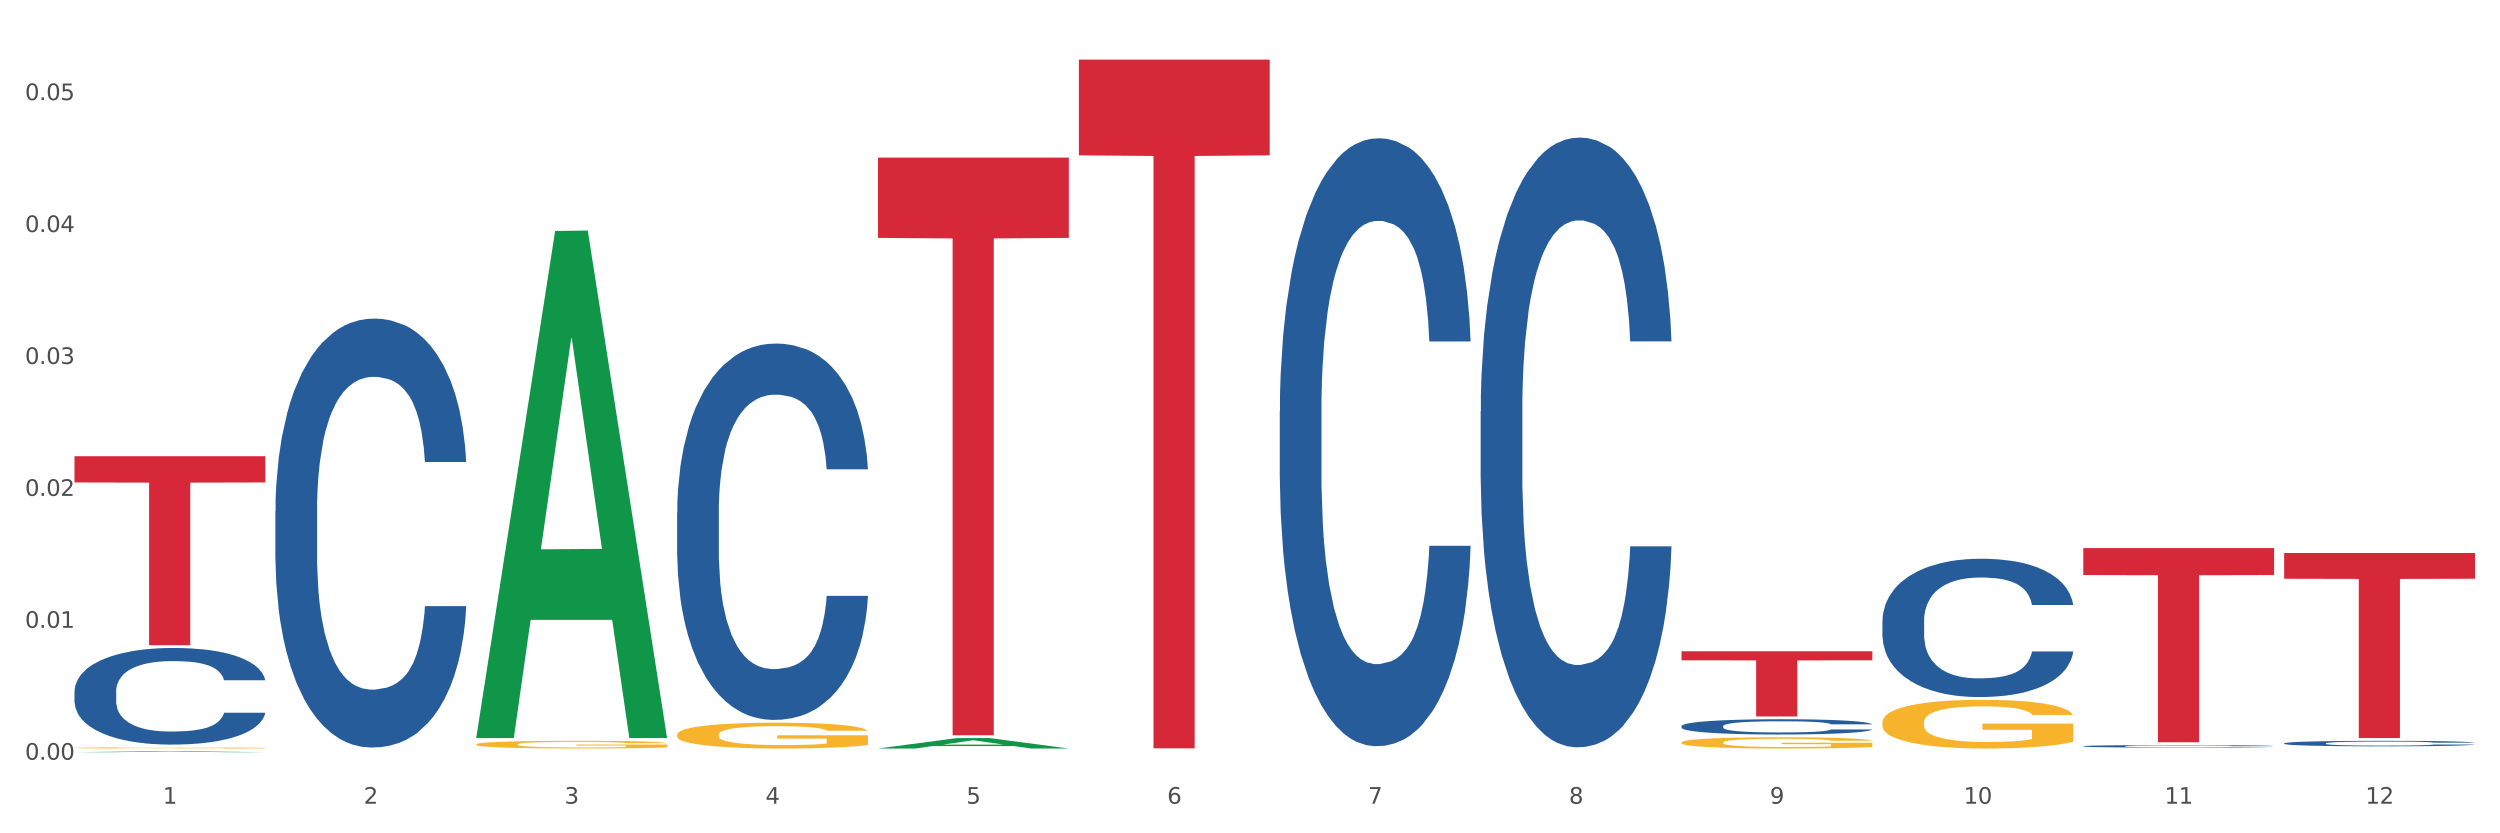
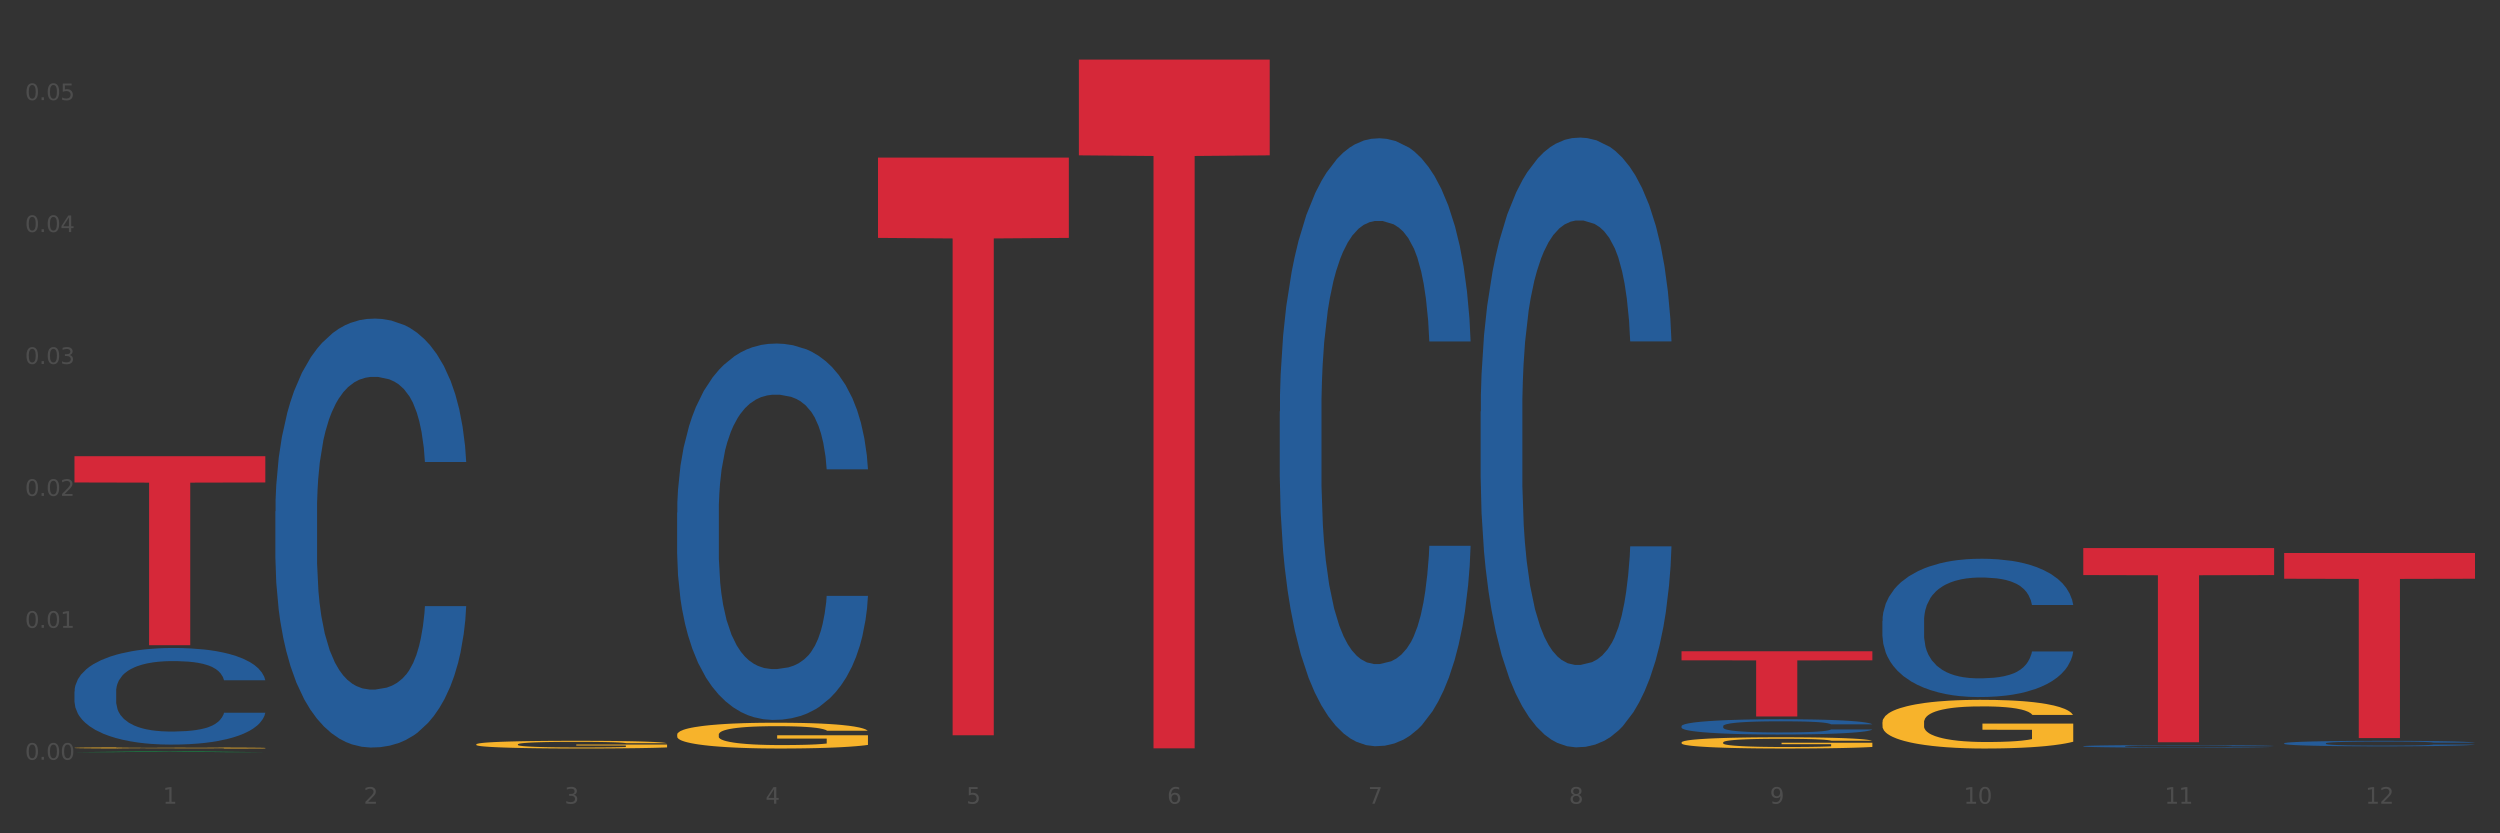
<svg xmlns="http://www.w3.org/2000/svg" xmlns:xlink="http://www.w3.org/1999/xlink" width="1080pt" height="360pt" viewBox="0 0 1080 360" version="1.1">
  <rect x="0" y="0" width="1080" height="360" fill="#333333" stroke="none" />
  <defs>
    <style type="text/css">*{stroke-linejoin: round; stroke-linecap: butt}</style>
  </defs>
  <g id="figure_1">
    <g id="patch_1">
-       <path d="M 0 360  L 1080 360  L 1080 0  L 0 0  z " style="fill: #ffffff; stroke: #ffffff; stroke-linejoin: miter" />
-     </g>
+       </g>
    <g id="axes_1">
      <g id="matplotlib.axis_1">
        <g id="xtick_1">
          <g id="text_1">
            <g style="fill: #4d4d4d" transform="translate(70.342 347.204) scale(0.096 -0.096)">
              <defs>
                <path id="DejaVuSans-31" d="M 794 531  L 1825 531  L 1825 4091  L 703 3866  L 703 4441  L 1819 4666  L 2450 4666  L 2450 531  L 3481 531  L 3481 0  L 794 0  L 794 531  z " transform="scale(0.016)" />
              </defs>
              <use xlink:href="#DejaVuSans-31" />
            </g>
          </g>
        </g>
        <g id="xtick_2">
          <g id="text_2">
            <g style="fill: #4d4d4d" transform="translate(157.122 347.204) scale(0.096 -0.096)">
              <defs>
                <path id="DejaVuSans-32" d="M 1228 531  L 3431 531  L 3431 0  L 469 0  L 469 531  Q 828 903 1448 1529  Q 2069 2156 2228 2338  Q 2531 2678 2651 2914  Q 2772 3150 2772 3378  Q 2772 3750 2511 3984  Q 2250 4219 1831 4219  Q 1534 4219 1204 4116  Q 875 4013 500 3803  L 500 4441  Q 881 4594 1212 4672  Q 1544 4750 1819 4750  Q 2544 4750 2975 4387  Q 3406 4025 3406 3419  Q 3406 3131 3298 2873  Q 3191 2616 2906 2266  Q 2828 2175 2409 1742  Q 1991 1309 1228 531  z " transform="scale(0.016)" />
              </defs>
              <use xlink:href="#DejaVuSans-32" />
            </g>
          </g>
        </g>
        <g id="xtick_3">
          <g id="text_3">
            <g style="fill: #4d4d4d" transform="translate(243.902 347.204) scale(0.096 -0.096)">
              <defs>
                <path id="DejaVuSans-33" d="M 2597 2516  Q 3050 2419 3304 2112  Q 3559 1806 3559 1356  Q 3559 666 3084 287  Q 2609 -91 1734 -91  Q 1441 -91 1130 -33  Q 819 25 488 141  L 488 750  Q 750 597 1062 519  Q 1375 441 1716 441  Q 2309 441 2620 675  Q 2931 909 2931 1356  Q 2931 1769 2642 2001  Q 2353 2234 1838 2234  L 1294 2234  L 1294 2753  L 1863 2753  Q 2328 2753 2575 2939  Q 2822 3125 2822 3475  Q 2822 3834 2567 4026  Q 2313 4219 1838 4219  Q 1578 4219 1281 4162  Q 984 4106 628 3988  L 628 4550  Q 988 4650 1302 4700  Q 1616 4750 1894 4750  Q 2613 4750 3031 4423  Q 3450 4097 3450 3541  Q 3450 3153 3228 2886  Q 3006 2619 2597 2516  z " transform="scale(0.016)" />
              </defs>
              <use xlink:href="#DejaVuSans-33" />
            </g>
          </g>
        </g>
        <g id="xtick_4">
          <g id="text_4">
            <g style="fill: #4d4d4d" transform="translate(330.683 347.204) scale(0.096 -0.096)">
              <defs>
                <path id="DejaVuSans-34" d="M 2419 4116  L 825 1625  L 2419 1625  L 2419 4116  z M 2253 4666  L 3047 4666  L 3047 1625  L 3713 1625  L 3713 1100  L 3047 1100  L 3047 0  L 2419 0  L 2419 1100  L 313 1100  L 313 1709  L 2253 4666  z " transform="scale(0.016)" />
              </defs>
              <use xlink:href="#DejaVuSans-34" />
            </g>
          </g>
        </g>
        <g id="xtick_5">
          <g id="text_5">
            <g style="fill: #4d4d4d" transform="translate(417.463 347.204) scale(0.096 -0.096)">
              <defs>
                <path id="DejaVuSans-35" d="M 691 4666  L 3169 4666  L 3169 4134  L 1269 4134  L 1269 2991  Q 1406 3038 1543 3061  Q 1681 3084 1819 3084  Q 2600 3084 3056 2656  Q 3513 2228 3513 1497  Q 3513 744 3044 326  Q 2575 -91 1722 -91  Q 1428 -91 1123 -41  Q 819 9 494 109  L 494 744  Q 775 591 1075 516  Q 1375 441 1709 441  Q 2250 441 2565 725  Q 2881 1009 2881 1497  Q 2881 1984 2565 2268  Q 2250 2553 1709 2553  Q 1456 2553 1204 2497  Q 953 2441 691 2322  L 691 4666  z " transform="scale(0.016)" />
              </defs>
              <use xlink:href="#DejaVuSans-35" />
            </g>
          </g>
        </g>
        <g id="xtick_6">
          <g id="text_6">
            <g style="fill: #4d4d4d" transform="translate(504.243 347.204) scale(0.096 -0.096)">
              <defs>
                <path id="DejaVuSans-36" d="M 2113 2584  Q 1688 2584 1439 2293  Q 1191 2003 1191 1497  Q 1191 994 1439 701  Q 1688 409 2113 409  Q 2538 409 2786 701  Q 3034 994 3034 1497  Q 3034 2003 2786 2293  Q 2538 2584 2113 2584  z M 3366 4563  L 3366 3988  Q 3128 4100 2886 4159  Q 2644 4219 2406 4219  Q 1781 4219 1451 3797  Q 1122 3375 1075 2522  Q 1259 2794 1537 2939  Q 1816 3084 2150 3084  Q 2853 3084 3261 2657  Q 3669 2231 3669 1497  Q 3669 778 3244 343  Q 2819 -91 2113 -91  Q 1303 -91 875 529  Q 447 1150 447 2328  Q 447 3434 972 4092  Q 1497 4750 2381 4750  Q 2619 4750 2861 4703  Q 3103 4656 3366 4563  z " transform="scale(0.016)" />
              </defs>
              <use xlink:href="#DejaVuSans-36" />
            </g>
          </g>
        </g>
        <g id="xtick_7">
          <g id="text_7">
            <g style="fill: #4d4d4d" transform="translate(591.024 347.204) scale(0.096 -0.096)">
              <defs>
                <path id="DejaVuSans-37" d="M 525 4666  L 3525 4666  L 3525 4397  L 1831 0  L 1172 0  L 2766 4134  L 525 4134  L 525 4666  z " transform="scale(0.016)" />
              </defs>
              <use xlink:href="#DejaVuSans-37" />
            </g>
          </g>
        </g>
        <g id="xtick_8">
          <g id="text_8">
            <g style="fill: #4d4d4d" transform="translate(677.804 347.204) scale(0.096 -0.096)">
              <defs>
                <path id="DejaVuSans-38" d="M 2034 2216  Q 1584 2216 1326 1975  Q 1069 1734 1069 1313  Q 1069 891 1326 650  Q 1584 409 2034 409  Q 2484 409 2743 651  Q 3003 894 3003 1313  Q 3003 1734 2745 1975  Q 2488 2216 2034 2216  z M 1403 2484  Q 997 2584 770 2862  Q 544 3141 544 3541  Q 544 4100 942 4425  Q 1341 4750 2034 4750  Q 2731 4750 3128 4425  Q 3525 4100 3525 3541  Q 3525 3141 3298 2862  Q 3072 2584 2669 2484  Q 3125 2378 3379 2068  Q 3634 1759 3634 1313  Q 3634 634 3220 271  Q 2806 -91 2034 -91  Q 1263 -91 848 271  Q 434 634 434 1313  Q 434 1759 690 2068  Q 947 2378 1403 2484  z M 1172 3481  Q 1172 3119 1398 2916  Q 1625 2713 2034 2713  Q 2441 2713 2670 2916  Q 2900 3119 2900 3481  Q 2900 3844 2670 4047  Q 2441 4250 2034 4250  Q 1625 4250 1398 4047  Q 1172 3844 1172 3481  z " transform="scale(0.016)" />
              </defs>
              <use xlink:href="#DejaVuSans-38" />
            </g>
          </g>
        </g>
        <g id="xtick_9">
          <g id="text_9">
            <g style="fill: #4d4d4d" transform="translate(764.584 347.204) scale(0.096 -0.096)">
              <defs>
                <path id="DejaVuSans-39" d="M 703 97  L 703 672  Q 941 559 1184 500  Q 1428 441 1663 441  Q 2288 441 2617 861  Q 2947 1281 2994 2138  Q 2813 1869 2534 1725  Q 2256 1581 1919 1581  Q 1219 1581 811 2004  Q 403 2428 403 3163  Q 403 3881 828 4315  Q 1253 4750 1959 4750  Q 2769 4750 3195 4129  Q 3622 3509 3622 2328  Q 3622 1225 3098 567  Q 2575 -91 1691 -91  Q 1453 -91 1209 -44  Q 966 3 703 97  z M 1959 2075  Q 2384 2075 2632 2365  Q 2881 2656 2881 3163  Q 2881 3666 2632 3958  Q 2384 4250 1959 4250  Q 1534 4250 1286 3958  Q 1038 3666 1038 3163  Q 1038 2656 1286 2365  Q 1534 2075 1959 2075  z " transform="scale(0.016)" />
              </defs>
              <use xlink:href="#DejaVuSans-39" />
            </g>
          </g>
        </g>
        <g id="xtick_10">
          <g id="text_10">
            <g style="fill: #4d4d4d" transform="translate(848.311 347.204) scale(0.096 -0.096)">
              <defs>
                <path id="DejaVuSans-30" d="M 2034 4250  Q 1547 4250 1301 3770  Q 1056 3291 1056 2328  Q 1056 1369 1301 889  Q 1547 409 2034 409  Q 2525 409 2770 889  Q 3016 1369 3016 2328  Q 3016 3291 2770 3770  Q 2525 4250 2034 4250  z M 2034 4750  Q 2819 4750 3233 4129  Q 3647 3509 3647 2328  Q 3647 1150 3233 529  Q 2819 -91 2034 -91  Q 1250 -91 836 529  Q 422 1150 422 2328  Q 422 3509 836 4129  Q 1250 4750 2034 4750  z " transform="scale(0.016)" />
              </defs>
              <use xlink:href="#DejaVuSans-31" />
              <use xlink:href="#DejaVuSans-30" transform="translate(63.623 0)" />
            </g>
          </g>
        </g>
        <g id="xtick_11">
          <g id="text_11">
            <g style="fill: #4d4d4d" transform="translate(935.091 347.204) scale(0.096 -0.096)">
              <use xlink:href="#DejaVuSans-31" />
              <use xlink:href="#DejaVuSans-31" transform="translate(63.623 0)" />
            </g>
          </g>
        </g>
        <g id="xtick_12">
          <g id="text_12">
            <g style="fill: #4d4d4d" transform="translate(1021.871 347.204) scale(0.096 -0.096)">
              <use xlink:href="#DejaVuSans-31" />
              <use xlink:href="#DejaVuSans-32" transform="translate(63.623 0)" />
            </g>
          </g>
        </g>
        <g id="xtick_13" />
        <g id="xtick_14" />
        <g id="xtick_15" />
        <g id="xtick_16" />
        <g id="xtick_17" />
        <g id="xtick_18" />
        <g id="xtick_19" />
        <g id="xtick_20" />
        <g id="xtick_21" />
        <g id="xtick_22" />
        <g id="xtick_23" />
      </g>
      <g id="matplotlib.axis_2">
        <g id="ytick_1">
          <g id="text_13">
            <g style="fill: #4d4d4d" transform="translate(10.8 328.202) scale(0.096 -0.096)">
              <defs>
                <path id="DejaVuSans-2e" d="M 684 794  L 1344 794  L 1344 0  L 684 0  L 684 794  z " transform="scale(0.016)" />
              </defs>
              <use xlink:href="#DejaVuSans-30" />
              <use xlink:href="#DejaVuSans-2e" transform="translate(63.623 0)" />
              <use xlink:href="#DejaVuSans-30" transform="translate(95.41 0)" />
              <use xlink:href="#DejaVuSans-30" transform="translate(159.033 0)" />
            </g>
          </g>
        </g>
        <g id="ytick_2">
          <g id="text_14">
            <g style="fill: #4d4d4d" transform="translate(10.8 271.212) scale(0.096 -0.096)">
              <use xlink:href="#DejaVuSans-30" />
              <use xlink:href="#DejaVuSans-2e" transform="translate(63.623 0)" />
              <use xlink:href="#DejaVuSans-30" transform="translate(95.41 0)" />
              <use xlink:href="#DejaVuSans-31" transform="translate(159.033 0)" />
            </g>
          </g>
        </g>
        <g id="ytick_3">
          <g id="text_15">
            <g style="fill: #4d4d4d" transform="translate(10.8 214.222) scale(0.096 -0.096)">
              <use xlink:href="#DejaVuSans-30" />
              <use xlink:href="#DejaVuSans-2e" transform="translate(63.623 0)" />
              <use xlink:href="#DejaVuSans-30" transform="translate(95.41 0)" />
              <use xlink:href="#DejaVuSans-32" transform="translate(159.033 0)" />
            </g>
          </g>
        </g>
        <g id="ytick_4">
          <g id="text_16">
            <g style="fill: #4d4d4d" transform="translate(10.8 157.232) scale(0.096 -0.096)">
              <use xlink:href="#DejaVuSans-30" />
              <use xlink:href="#DejaVuSans-2e" transform="translate(63.623 0)" />
              <use xlink:href="#DejaVuSans-30" transform="translate(95.41 0)" />
              <use xlink:href="#DejaVuSans-33" transform="translate(159.033 0)" />
            </g>
          </g>
        </g>
        <g id="ytick_5">
          <g id="text_17">
            <g style="fill: #4d4d4d" transform="translate(10.8 100.242) scale(0.096 -0.096)">
              <use xlink:href="#DejaVuSans-30" />
              <use xlink:href="#DejaVuSans-2e" transform="translate(63.623 0)" />
              <use xlink:href="#DejaVuSans-30" transform="translate(95.41 0)" />
              <use xlink:href="#DejaVuSans-34" transform="translate(159.033 0)" />
            </g>
          </g>
        </g>
        <g id="ytick_6">
          <g id="text_18">
            <g style="fill: #4d4d4d" transform="translate(10.8 43.252) scale(0.096 -0.096)">
              <use xlink:href="#DejaVuSans-30" />
              <use xlink:href="#DejaVuSans-2e" transform="translate(63.623 0)" />
              <use xlink:href="#DejaVuSans-30" transform="translate(95.41 0)" />
              <use xlink:href="#DejaVuSans-35" transform="translate(159.033 0)" />
            </g>
          </g>
        </g>
        <g id="ytick_7" />
        <g id="ytick_8" />
        <g id="ytick_9" />
        <g id="ytick_10" />
        <g id="ytick_11" />
      </g>
      <g id="PolyCollection_1">
        <path d="M 32.175 324.949  L 32.26 324.948  L 66.256 324.555  L 80.365 324.555  L 114.616 324.95  L 98.298 324.95  L 90.904 324.858  L 55.803 324.858  L 55.548 324.859  L 48.408 324.95  L 32.175 324.95  L 32.175 324.949  L 60.222 324.803  L 86.484 324.802  L 73.481 324.639  L 73.311 324.638  L 73.141 324.639  L 60.137 324.802  L 60.222 324.803  L 32.175 324.949  z " clip-path="url(#p467931a4c9)" style="fill: #109648" />
        <path d="M 32.175 197.079  L 114.616 197.079  L 114.616 208.425  L 82.187 208.502  L 82.187 278.727  L 64.409 278.727  L 64.409 208.502  L 32.175 208.425  L 32.175 197.155  L 32.175 197.079  z " clip-path="url(#p467931a4c9)" style="fill: #d62839" />
        <path d="M 379.296 68.09  L 461.738 68.09  L 461.738 102.77  L 429.308 103.005  L 429.308 317.649  L 411.531 317.649  L 411.531 103.005  L 379.296 102.77  L 379.296 68.324  L 379.296 68.09  z " clip-path="url(#p467931a4c9)" style="fill: #d62839" />
        <path d="M 466.077 25.759  L 548.518 25.759  L 548.518 67.104  L 516.088 67.383  L 516.088 323.271  L 498.311 323.271  L 498.311 67.383  L 466.077 67.104  L 466.077 26.039  L 466.077 25.759  z " clip-path="url(#p467931a4c9)" style="fill: #d62839" />
        <path d="M 726.418 281.346  L 808.859 281.346  L 808.859 285.26  L 776.429 285.287  L 776.429 309.512  L 758.652 309.512  L 758.652 285.287  L 726.418 285.26  L 726.418 281.372  L 726.418 281.346  z " clip-path="url(#p467931a4c9)" style="fill: #d62839" />
        <path d="M 986.759 238.908  L 1069.2 238.908  L 1069.2 250.015  L 1036.77 250.09  L 1036.77 318.839  L 1018.993 318.839  L 1018.993 250.09  L 986.759 250.015  L 986.759 238.983  L 986.759 238.908  z " clip-path="url(#p467931a4c9)" style="fill: #d62839" />
        <path d="M 32.175 298.678  L 32.272 298.64  L 32.272 297.573  L 32.565 296.124  L 33.637 293.456  L 35.001 291.435  L 37.34 289.072  L 38.607 288.08  L 40.263 286.975  L 43.674 285.183  L 47.572 283.658  L 50.3 282.82  L 52.347 282.286  L 56.927 281.333  L 59.558 280.914  L 62.287 280.57  L 64.625 280.342  L 68.523 280.075  L 71.642 279.961  L 75.247 279.922  L 78.268 279.961  L 82.263 280.113  L 88.11 280.57  L 90.352 280.837  L 93.373 281.295  L 96.491 281.905  L 99.025 282.515  L 101.948 283.391  L 104.969 284.535  L 107.892 285.984  L 109.939 287.318  L 111.595 288.728  L 113.057 290.444  L 114.129 292.312  L 114.616 293.875  L 96.783 293.875  L 96.296 292.464  L 95.322 290.94  L 94.347 289.91  L 93.275 289.072  L 91.619 288.119  L 90.157 287.509  L 87.721 286.784  L 85.479 286.327  L 83.628 286.06  L 81.386 285.831  L 76.611 285.603  L 73.201 285.603  L 71.057 285.679  L 68.426 285.869  L 66.184 286.136  L 63.553 286.594  L 61.507 287.089  L 59.461 287.737  L 58.291 288.195  L 56.537 289.033  L 55.368 289.72  L 53.809 290.901  L 52.932 291.74  L 51.372 293.913  L 50.69 295.514  L 50.398 296.62  L 50.203 297.84  L 50.203 303.786  L 50.788 306.455  L 51.275 307.599  L 52.054 308.895  L 53.516 310.572  L 55.66 312.211  L 57.901 313.393  L 59.753 314.117  L 61.507 314.651  L 63.261 315.07  L 65.405 315.452  L 67.159 315.68  L 69.79 315.909  L 72.908 316.024  L 75.345 316.024  L 80.314 315.833  L 82.556 315.642  L 84.7 315.375  L 87.038 314.956  L 88.89 314.499  L 89.962 314.156  L 91.716 313.431  L 93.08 312.669  L 94.25 311.792  L 95.029 311.03  L 95.906 309.886  L 96.588 308.59  L 96.783 307.904  L 114.616 307.904  L 114.227 309.276  L 113.544 310.61  L 112.18 312.402  L 111.108 313.431  L 109.452 314.689  L 107.697 315.757  L 105.261 316.938  L 103.02 317.815  L 100.681 318.578  L 98.148 319.264  L 93.567 320.217  L 91.911 320.484  L 88.403 320.941  L 85.674 321.208  L 81.679 321.475  L 77.586 321.627  L 73.298 321.665  L 69.498 321.589  L 65.307 321.361  L 62.676 321.132  L 59.753 320.789  L 56.342 320.255  L 53.126 319.607  L 50.105 318.844  L 47.279 317.968  L 44.648 316.977  L 41.238 315.337  L 38.704 313.736  L 36.853 312.249  L 35.586 310.991  L 34.319 309.39  L 33.637 308.285  L 32.565 305.616  L 32.175 303.138  L 32.175 298.678  z " clip-path="url(#p467931a4c9)" style="fill: #255c99" />
        <path d="M 32.175 323.091  L 32.272 323.091  L 32.272 323.074  L 32.467 323.06  L 33.44 323.026  L 34.9 322.998  L 35.971 322.983  L 37.042 322.971  L 38.307 322.958  L 39.864 322.945  L 42.687 322.927  L 44.439 322.917  L 46.58 322.907  L 50.474 322.893  L 53.296 322.884  L 56.216 322.878  L 60.986 322.869  L 64.1 322.866  L 67.41 322.863  L 71.4 322.861  L 74.418 322.861  L 81.036 322.862  L 86.682 322.866  L 89.407 322.869  L 92.911 322.875  L 94.76 322.878  L 97.778 322.886  L 100.892 322.895  L 103.034 322.904  L 106.246 322.919  L 108.679 322.935  L 110.918 322.954  L 112.086 322.967  L 112.962 322.979  L 113.74 322.993  L 114.519 323.016  L 96.999 323.016  L 96.318 323  L 95.247 322.985  L 93.69 322.97  L 92.327 322.961  L 89.991 322.95  L 87.85 322.942  L 85.611 322.937  L 82.886 322.932  L 80.744 322.93  L 77.727 322.928  L 71.79 322.929  L 67.799 322.932  L 65.074 322.937  L 63.322 322.941  L 61.764 322.945  L 60.012 322.952  L 57.968 322.961  L 56.508 322.97  L 55.048 322.981  L 53.88 322.992  L 52.81 323.005  L 51.934 323.018  L 51.252 323.033  L 50.668 323.05  L 50.182 323.079  L 50.182 323.141  L 50.376 323.155  L 50.863 323.174  L 51.447 323.188  L 52.42 323.205  L 53.296 323.216  L 54.951 323.233  L 56.8 323.246  L 58.26 323.255  L 59.72 323.262  L 62.251 323.272  L 65.074 323.281  L 67.507 323.286  L 70.816 323.29  L 73.055 323.292  L 75.002 323.293  L 79.771 323.293  L 83.178 323.291  L 86.974 323.288  L 89.894 323.284  L 92.327 323.279  L 95.052 323.271  L 96.804 323.263  L 96.804 323.168  L 75.391 323.167  L 75.391 323.104  L 114.616 323.104  L 114.616 323.29  L 112.962 323.3  L 111.112 323.308  L 109.166 323.316  L 106.246 323.326  L 102.742 323.335  L 99.627 323.341  L 96.318 323.347  L 92.424 323.352  L 87.363 323.356  L 84.248 323.358  L 80.355 323.359  L 75.78 323.36  L 71.79 323.359  L 67.896 323.357  L 63.808 323.353  L 59.818 323.347  L 56.8 323.341  L 53.783 323.333  L 50.571 323.324  L 48.04 323.315  L 46.094 323.307  L 43.952 323.296  L 41.616 323.282  L 39.864 323.27  L 38.307 323.257  L 36.652 323.241  L 35.484 323.227  L 34.316 323.209  L 33.635 323.196  L 32.856 323.175  L 32.272 323.147  L 32.175 323.091  z " clip-path="url(#p467931a4c9)" style="fill: #f7b32b" />
        <path d="M 118.955 220.894  L 119.053 220.725  L 119.053 215.986  L 119.345 209.555  L 120.417 197.709  L 121.781 188.739  L 124.12 178.247  L 125.387 173.847  L 127.044 168.939  L 130.454 160.985  L 134.352 154.216  L 137.081 150.493  L 139.127 148.123  L 143.707 143.893  L 146.338 142.031  L 149.067 140.508  L 151.406 139.493  L 155.304 138.308  L 158.422 137.8  L 162.028 137.631  L 165.048 137.8  L 169.044 138.477  L 174.891 140.508  L 177.132 141.693  L 180.153 143.723  L 183.271 146.431  L 185.805 149.139  L 188.728 153.031  L 191.749 158.108  L 194.673 164.539  L 196.719 170.462  L 198.376 176.724  L 199.837 184.339  L 200.909 192.632  L 201.397 199.57  L 183.564 199.57  L 183.076 193.309  L 182.102 186.539  L 181.127 181.97  L 180.055 178.247  L 178.399 174.016  L 176.937 171.308  L 174.501 168.093  L 172.26 166.062  L 170.408 164.878  L 168.167 163.862  L 163.392 162.847  L 159.981 162.847  L 157.837 163.185  L 155.206 164.031  L 152.965 165.216  L 150.334 167.247  L 148.287 169.447  L 146.241 172.324  L 145.071 174.355  L 143.317 178.078  L 142.148 181.124  L 140.589 186.37  L 139.712 190.093  L 138.153 199.74  L 137.471 206.847  L 137.178 211.755  L 136.983 217.171  L 136.983 243.571  L 137.568 255.417  L 138.055 260.494  L 138.835 266.248  L 140.297 273.695  L 142.44 280.972  L 144.682 286.218  L 146.533 289.433  L 148.287 291.803  L 150.041 293.664  L 152.185 295.356  L 153.939 296.372  L 156.57 297.387  L 159.689 297.895  L 162.125 297.895  L 167.095 297.049  L 169.336 296.203  L 171.48 295.018  L 173.819 293.156  L 175.67 291.126  L 176.742 289.602  L 178.496 286.387  L 179.861 283.002  L 181.03 279.11  L 181.81 275.725  L 182.687 270.648  L 183.369 264.894  L 183.564 261.848  L 201.397 261.848  L 201.007 267.941  L 200.325 273.864  L 198.96 281.818  L 197.889 286.387  L 196.232 291.972  L 194.478 296.71  L 192.042 301.957  L 189.8 305.849  L 187.462 309.234  L 184.928 312.28  L 180.348 316.511  L 178.691 317.695  L 175.183 319.726  L 172.454 320.911  L 168.459 322.095  L 164.366 322.772  L 160.079 322.941  L 156.278 322.603  L 152.088 321.588  L 149.457 320.572  L 146.533 319.049  L 143.123 316.68  L 139.907 313.803  L 136.886 310.418  L 134.06 306.526  L 131.429 302.126  L 128.018 294.849  L 125.484 287.741  L 123.633 281.141  L 122.366 275.556  L 121.099 268.448  L 120.417 263.541  L 119.345 251.694  L 118.955 240.694  L 118.955 220.894  z " clip-path="url(#p467931a4c9)" style="fill: #255c99" />
        <path d="M 552.857 177.741  L 552.954 177.501  L 552.954 170.785  L 553.247 161.67  L 554.319 144.88  L 555.683 132.168  L 558.022 117.296  L 559.289 111.06  L 560.945 104.104  L 564.356 92.831  L 568.254 83.236  L 570.982 77.959  L 573.029 74.601  L 577.609 68.605  L 580.24 65.966  L 582.969 63.807  L 585.307 62.368  L 589.205 60.689  L 592.324 59.97  L 595.929 59.73  L 598.95 59.97  L 602.945 60.929  L 608.792 63.807  L 611.034 65.486  L 614.055 68.365  L 617.173 72.203  L 619.707 76.04  L 622.63 81.557  L 625.651 88.753  L 628.574 97.868  L 630.621 106.263  L 632.277 115.138  L 633.739 125.931  L 634.811 137.684  L 635.298 147.519  L 617.465 147.519  L 616.978 138.644  L 616.004 129.049  L 615.029 122.573  L 613.957 117.296  L 612.301 111.3  L 610.839 107.462  L 608.403 102.905  L 606.161 100.026  L 604.31 98.347  L 602.068 96.908  L 597.293 95.469  L 593.883 95.469  L 591.739 95.949  L 589.108 97.148  L 586.866 98.827  L 584.235 101.705  L 582.189 104.824  L 580.143 108.901  L 578.973 111.779  L 577.219 117.056  L 576.05 121.374  L 574.491 128.81  L 573.614 134.086  L 572.054 147.759  L 571.372 157.833  L 571.08 164.789  L 570.885 172.464  L 570.885 209.882  L 571.47 226.673  L 571.957 233.868  L 572.736 242.024  L 574.198 252.577  L 576.342 262.891  L 578.583 270.327  L 580.435 274.884  L 582.189 278.243  L 583.943 280.881  L 586.087 283.28  L 587.841 284.719  L 590.472 286.158  L 593.59 286.877  L 596.027 286.877  L 600.997 285.678  L 603.238 284.479  L 605.382 282.8  L 607.72 280.161  L 609.572 277.283  L 610.644 275.124  L 612.398 270.567  L 613.762 265.77  L 614.932 260.253  L 615.711 255.456  L 616.588 248.26  L 617.27 240.105  L 617.465 235.787  L 635.298 235.787  L 634.909 244.422  L 634.226 252.817  L 632.862 264.091  L 631.79 270.567  L 630.134 278.482  L 628.379 285.198  L 625.943 292.634  L 623.702 298.151  L 621.363 302.948  L 618.83 307.266  L 614.249 313.262  L 612.593 314.941  L 609.085 317.819  L 606.356 319.498  L 602.361 321.177  L 598.268 322.137  L 593.98 322.377  L 590.18 321.897  L 585.989 320.458  L 583.358 319.019  L 580.435 316.86  L 577.024 313.502  L 573.808 309.424  L 570.788 304.627  L 567.962 299.11  L 565.33 292.874  L 561.92 282.56  L 559.386 272.486  L 557.535 263.131  L 556.268 255.216  L 555.001 245.142  L 554.319 238.186  L 553.247 221.396  L 552.857 205.805  L 552.857 177.741  z " clip-path="url(#p467931a4c9)" style="fill: #255c99" />
        <path d="M 639.637 177.793  L 639.735 177.552  L 639.735 170.816  L 640.027 161.674  L 641.099 144.834  L 642.463 132.084  L 644.802 117.169  L 646.069 110.914  L 647.726 103.937  L 651.136 92.63  L 655.034 83.007  L 657.763 77.715  L 659.809 74.347  L 664.389 68.333  L 667.02 65.686  L 669.749 63.521  L 672.088 62.078  L 675.986 60.394  L 679.104 59.672  L 682.71 59.431  L 685.73 59.672  L 689.726 60.634  L 695.573 63.521  L 697.814 65.205  L 700.835 68.092  L 703.953 71.941  L 706.487 75.79  L 709.41 81.323  L 712.431 88.541  L 715.355 97.682  L 717.401 106.102  L 719.058 115.003  L 720.519 125.829  L 721.591 137.617  L 722.079 147.481  L 704.246 147.481  L 703.758 138.58  L 702.784 128.957  L 701.809 122.461  L 700.737 117.169  L 699.081 111.154  L 697.619 107.305  L 695.183 102.734  L 692.942 99.847  L 691.09 98.163  L 688.849 96.72  L 684.074 95.277  L 680.663 95.277  L 678.519 95.758  L 675.888 96.961  L 673.647 98.645  L 671.016 101.531  L 668.969 104.659  L 666.923 108.749  L 665.754 111.635  L 663.999 116.928  L 662.83 121.258  L 661.271 128.716  L 660.394 134.009  L 658.835 147.721  L 658.153 157.825  L 657.86 164.802  L 657.665 172.5  L 657.665 210.029  L 658.25 226.869  L 658.737 234.086  L 659.517 242.266  L 660.979 252.851  L 663.122 263.196  L 665.364 270.653  L 667.215 275.224  L 668.969 278.592  L 670.723 281.238  L 672.867 283.644  L 674.621 285.088  L 677.252 286.531  L 680.371 287.253  L 682.807 287.253  L 687.777 286.05  L 690.018 284.847  L 692.162 283.163  L 694.501 280.517  L 696.352 277.63  L 697.424 275.465  L 699.178 270.894  L 700.543 266.082  L 701.712 260.549  L 702.492 255.738  L 703.369 248.521  L 704.051 240.341  L 704.246 236.011  L 722.079 236.011  L 721.689 244.672  L 721.007 253.092  L 719.642 264.398  L 718.571 270.894  L 716.914 278.833  L 715.16 285.569  L 712.724 293.027  L 710.482 298.56  L 708.144 303.371  L 705.61 307.701  L 701.03 313.716  L 699.373 315.4  L 695.865 318.287  L 693.136 319.971  L 689.141 321.655  L 685.048 322.617  L 680.761 322.857  L 676.96 322.376  L 672.77 320.933  L 670.139 319.489  L 667.215 317.324  L 663.805 313.956  L 660.589 309.867  L 657.568 305.055  L 654.742 299.522  L 652.111 293.267  L 648.7 282.923  L 646.166 272.818  L 644.315 263.436  L 643.048 255.497  L 641.781 245.393  L 641.099 238.417  L 640.027 221.577  L 639.637 205.94  L 639.637 177.793  z " clip-path="url(#p467931a4c9)" style="fill: #255c99" />
        <path d="M 726.418 313.672  L 726.515 313.666  L 726.515 313.497  L 726.807 313.268  L 727.879 312.846  L 729.244 312.527  L 731.582 312.153  L 732.849 311.997  L 734.506 311.822  L 737.917 311.539  L 741.815 311.298  L 744.543 311.165  L 746.589 311.081  L 751.17 310.93  L 753.801 310.864  L 756.529 310.81  L 758.868 310.773  L 762.766 310.731  L 765.884 310.713  L 769.49 310.707  L 772.511 310.713  L 776.506 310.737  L 782.353 310.81  L 784.594 310.852  L 787.615 310.924  L 790.734 311.02  L 793.267 311.117  L 796.191 311.255  L 799.212 311.436  L 802.135 311.665  L 804.181 311.876  L 805.838 312.099  L 807.3 312.37  L 808.372 312.666  L 808.859 312.913  L 791.026 312.913  L 790.539 312.69  L 789.564 312.449  L 788.59 312.286  L 787.518 312.153  L 785.861 312.003  L 784.399 311.906  L 781.963 311.792  L 779.722 311.719  L 777.87 311.677  L 775.629 311.641  L 770.854 311.605  L 767.443 311.605  L 765.3 311.617  L 762.668 311.647  L 760.427 311.689  L 757.796 311.762  L 755.75 311.84  L 753.703 311.942  L 752.534 312.015  L 750.78 312.147  L 749.61 312.256  L 748.051 312.443  L 747.174 312.575  L 745.615 312.919  L 744.933 313.172  L 744.641 313.346  L 744.446 313.539  L 744.446 314.479  L 745.03 314.901  L 745.518 315.082  L 746.297 315.287  L 747.759 315.552  L 749.903 315.811  L 752.144 315.998  L 753.996 316.112  L 755.75 316.197  L 757.504 316.263  L 759.648 316.323  L 761.402 316.359  L 764.033 316.396  L 767.151 316.414  L 769.587 316.414  L 774.557 316.384  L 776.798 316.353  L 778.942 316.311  L 781.281 316.245  L 783.133 316.173  L 784.205 316.118  L 785.959 316.004  L 787.323 315.883  L 788.492 315.745  L 789.272 315.624  L 790.149 315.443  L 790.831 315.239  L 791.026 315.13  L 808.859 315.13  L 808.469 315.347  L 807.787 315.558  L 806.423 315.841  L 805.351 316.004  L 803.694 316.203  L 801.94 316.371  L 799.504 316.558  L 797.263 316.697  L 794.924 316.817  L 792.39 316.926  L 787.81 317.076  L 786.154 317.119  L 782.645 317.191  L 779.917 317.233  L 775.921 317.275  L 771.829 317.299  L 767.541 317.305  L 763.74 317.293  L 759.55 317.257  L 756.919 317.221  L 753.996 317.167  L 750.585 317.083  L 747.369 316.98  L 744.348 316.86  L 741.522 316.721  L 738.891 316.564  L 735.48 316.305  L 732.947 316.052  L 731.095 315.817  L 729.828 315.618  L 728.562 315.365  L 727.879 315.19  L 726.807 314.769  L 726.418 314.377  L 726.418 313.672  z " clip-path="url(#p467931a4c9)" style="fill: #255c99" />
        <path d="M 813.198 268.223  L 813.295 268.169  L 813.295 266.641  L 813.588 264.567  L 814.66 260.747  L 816.024 257.855  L 818.363 254.472  L 819.63 253.053  L 821.286 251.47  L 824.697 248.905  L 828.595 246.723  L 831.323 245.522  L 833.37 244.758  L 837.95 243.394  L 840.581 242.794  L 843.31 242.302  L 845.648 241.975  L 849.546 241.593  L 852.665 241.429  L 856.27 241.375  L 859.291 241.429  L 863.286 241.648  L 869.133 242.302  L 871.375 242.684  L 874.396 243.339  L 877.514 244.212  L 880.048 245.085  L 882.971 246.341  L 885.992 247.978  L 888.915 250.051  L 890.962 251.961  L 892.618 253.98  L 894.08 256.436  L 895.152 259.11  L 895.639 261.347  L 877.806 261.347  L 877.319 259.328  L 876.345 257.146  L 875.37 255.672  L 874.298 254.472  L 872.642 253.107  L 871.18 252.234  L 868.744 251.197  L 866.502 250.543  L 864.651 250.161  L 862.409 249.833  L 857.634 249.506  L 854.224 249.506  L 852.08 249.615  L 849.449 249.888  L 847.207 250.27  L 844.576 250.925  L 842.53 251.634  L 840.484 252.562  L 839.314 253.216  L 837.56 254.417  L 836.391 255.399  L 834.832 257.091  L 833.955 258.292  L 832.395 261.402  L 831.713 263.694  L 831.421 265.277  L 831.226 267.023  L 831.226 275.536  L 831.811 279.356  L 832.298 280.993  L 833.077 282.848  L 834.539 285.249  L 836.683 287.596  L 838.924 289.287  L 840.776 290.324  L 842.53 291.088  L 844.284 291.689  L 846.428 292.234  L 848.182 292.562  L 850.813 292.889  L 853.931 293.053  L 856.368 293.053  L 861.338 292.78  L 863.579 292.507  L 865.723 292.125  L 868.061 291.525  L 869.913 290.87  L 870.985 290.379  L 872.739 289.342  L 874.103 288.251  L 875.273 286.996  L 876.052 285.904  L 876.929 284.267  L 877.611 282.412  L 877.806 281.429  L 895.639 281.429  L 895.25 283.394  L 894.567 285.304  L 893.203 287.869  L 892.131 289.342  L 890.475 291.143  L 888.72 292.671  L 886.284 294.363  L 884.043 295.618  L 881.704 296.709  L 879.171 297.691  L 874.59 299.056  L 872.934 299.438  L 869.426 300.092  L 866.697 300.474  L 862.702 300.856  L 858.609 301.075  L 854.321 301.129  L 850.521 301.02  L 846.33 300.693  L 843.699 300.365  L 840.776 299.874  L 837.365 299.11  L 834.149 298.182  L 831.129 297.091  L 828.303 295.836  L 825.671 294.417  L 822.261 292.071  L 819.727 289.779  L 817.876 287.65  L 816.609 285.85  L 815.342 283.558  L 814.66 281.975  L 813.588 278.155  L 813.198 274.608  L 813.198 268.223  z " clip-path="url(#p467931a4c9)" style="fill: #255c99" />
        <path d="M 899.978 322.355  L 900.076 322.354  L 900.076 322.325  L 900.368 322.286  L 901.44 322.214  L 902.804 322.159  L 905.143 322.096  L 906.41 322.069  L 908.067 322.039  L 911.477 321.991  L 915.375 321.949  L 918.104 321.927  L 920.15 321.912  L 924.73 321.887  L 927.361 321.875  L 930.09 321.866  L 932.429 321.86  L 936.327 321.853  L 939.445 321.85  L 943.051 321.849  L 946.071 321.85  L 950.067 321.854  L 955.914 321.866  L 958.155 321.873  L 961.176 321.886  L 964.294 321.902  L 966.828 321.919  L 969.751 321.942  L 972.772 321.973  L 975.696 322.012  L 977.742 322.048  L 979.399 322.086  L 980.86 322.133  L 981.932 322.183  L 982.42 322.225  L 964.587 322.225  L 964.099 322.187  L 963.125 322.146  L 962.15 322.118  L 961.078 322.096  L 959.422 322.07  L 957.96 322.053  L 955.524 322.034  L 953.283 322.021  L 951.431 322.014  L 949.19 322.008  L 944.415 322.002  L 941.004 322.002  L 938.86 322.004  L 936.229 322.009  L 933.988 322.016  L 931.357 322.029  L 929.31 322.042  L 927.264 322.06  L 926.095 322.072  L 924.34 322.095  L 923.171 322.113  L 921.612 322.145  L 920.735 322.168  L 919.176 322.226  L 918.494 322.27  L 918.201 322.299  L 918.006 322.332  L 918.006 322.493  L 918.591 322.565  L 919.078 322.596  L 919.858 322.631  L 921.32 322.676  L 923.463 322.72  L 925.705 322.752  L 927.556 322.772  L 929.31 322.786  L 931.064 322.798  L 933.208 322.808  L 934.962 322.814  L 937.593 322.82  L 940.712 322.823  L 943.148 322.823  L 948.118 322.818  L 950.359 322.813  L 952.503 322.806  L 954.842 322.794  L 956.693 322.782  L 957.765 322.773  L 959.519 322.753  L 960.884 322.733  L 962.053 322.709  L 962.833 322.688  L 963.71 322.658  L 964.392 322.623  L 964.587 322.604  L 982.42 322.604  L 982.03 322.641  L 981.348 322.677  L 979.983 322.726  L 978.912 322.753  L 977.255 322.787  L 975.501 322.816  L 973.065 322.848  L 970.823 322.872  L 968.485 322.892  L 965.951 322.911  L 961.371 322.937  L 959.714 322.944  L 956.206 322.956  L 953.477 322.963  L 949.482 322.97  L 945.389 322.975  L 941.102 322.976  L 937.301 322.974  L 933.111 322.967  L 930.48 322.961  L 927.556 322.952  L 924.146 322.938  L 920.93 322.92  L 917.909 322.899  L 915.083 322.876  L 912.452 322.849  L 909.041 322.805  L 906.507 322.762  L 904.656 322.721  L 903.389 322.687  L 902.122 322.644  L 901.44 322.614  L 900.368 322.542  L 899.978 322.475  L 899.978 322.355  z " clip-path="url(#p467931a4c9)" style="fill: #255c99" />
        <path d="M 986.759 321.102  L 986.856 321.1  L 986.856 321.039  L 987.148 320.957  L 988.22 320.805  L 989.585 320.69  L 991.923 320.555  L 993.19 320.499  L 994.847 320.436  L 998.258 320.334  L 1002.156 320.247  L 1004.884 320.2  L 1006.93 320.169  L 1011.511 320.115  L 1014.142 320.091  L 1016.87 320.072  L 1019.209 320.058  L 1023.107 320.043  L 1026.225 320.037  L 1029.831 320.035  L 1032.852 320.037  L 1036.847 320.045  L 1042.694 320.072  L 1044.935 320.087  L 1047.956 320.113  L 1051.075 320.147  L 1053.608 320.182  L 1056.532 320.232  L 1059.553 320.297  L 1062.476 320.38  L 1064.522 320.456  L 1066.179 320.536  L 1067.641 320.634  L 1068.713 320.74  L 1069.2 320.829  L 1051.367 320.829  L 1050.88 320.749  L 1049.905 320.662  L 1048.931 320.603  L 1047.859 320.555  L 1046.202 320.501  L 1044.74 320.466  L 1042.304 320.425  L 1040.063 320.399  L 1038.211 320.384  L 1035.97 320.371  L 1031.195 320.358  L 1027.784 320.358  L 1025.641 320.362  L 1023.009 320.373  L 1020.768 320.388  L 1018.137 320.414  L 1016.091 320.443  L 1014.044 320.48  L 1012.875 320.506  L 1011.121 320.553  L 1009.951 320.592  L 1008.392 320.66  L 1007.515 320.707  L 1005.956 320.831  L 1005.274 320.922  L 1004.982 320.985  L 1004.787 321.055  L 1004.787 321.393  L 1005.371 321.545  L 1005.859 321.61  L 1006.638 321.684  L 1008.1 321.779  L 1010.244 321.873  L 1012.485 321.94  L 1014.337 321.981  L 1016.091 322.012  L 1017.845 322.036  L 1019.989 322.057  L 1021.743 322.07  L 1024.374 322.083  L 1027.492 322.09  L 1029.928 322.09  L 1034.898 322.079  L 1037.139 322.068  L 1039.283 322.053  L 1041.622 322.029  L 1043.474 322.003  L 1044.546 321.983  L 1046.3 321.942  L 1047.664 321.899  L 1048.833 321.849  L 1049.613 321.806  L 1050.49 321.74  L 1051.172 321.667  L 1051.367 321.628  L 1069.2 321.628  L 1068.81 321.706  L 1068.128 321.782  L 1066.764 321.884  L 1065.692 321.942  L 1064.035 322.014  L 1062.281 322.075  L 1059.845 322.142  L 1057.604 322.192  L 1055.265 322.235  L 1052.731 322.274  L 1048.151 322.329  L 1046.495 322.344  L 1042.986 322.37  L 1040.258 322.385  L 1036.262 322.4  L 1032.17 322.409  L 1027.882 322.411  L 1024.081 322.407  L 1019.891 322.394  L 1017.26 322.381  L 1014.337 322.361  L 1010.926 322.331  L 1007.71 322.294  L 1004.689 322.25  L 1001.863 322.2  L 999.232 322.144  L 995.821 322.051  L 993.288 321.96  L 991.436 321.875  L 990.169 321.803  L 988.903 321.712  L 988.22 321.649  L 987.148 321.497  L 986.759 321.356  L 986.759 321.102  z " clip-path="url(#p467931a4c9)" style="fill: #255c99" />
        <path d="M 292.516 221.47  L 292.613 221.321  L 292.613 217.163  L 292.906 211.52  L 293.978 201.126  L 295.342 193.255  L 297.681 184.048  L 298.948 180.187  L 300.604 175.881  L 304.015 168.901  L 307.913 162.961  L 310.641 159.694  L 312.688 157.615  L 317.268 153.903  L 319.899 152.269  L 322.628 150.933  L 324.966 150.042  L 328.864 149.002  L 331.983 148.557  L 335.588 148.408  L 338.609 148.557  L 342.604 149.151  L 348.451 150.933  L 350.693 151.972  L 353.714 153.754  L 356.832 156.13  L 359.366 158.506  L 362.289 161.922  L 365.31 166.377  L 368.233 172.02  L 370.28 177.217  L 371.936 182.712  L 373.398 189.394  L 374.47 196.671  L 374.957 202.759  L 357.124 202.759  L 356.637 197.265  L 355.663 191.325  L 354.688 187.315  L 353.616 184.048  L 351.96 180.336  L 350.498 177.96  L 348.062 175.138  L 345.82 173.356  L 343.969 172.317  L 341.727 171.426  L 336.952 170.535  L 333.542 170.535  L 331.398 170.832  L 328.767 171.574  L 326.525 172.614  L 323.894 174.396  L 321.848 176.326  L 319.802 178.851  L 318.632 180.633  L 316.878 183.9  L 315.709 186.573  L 314.15 191.176  L 313.273 194.443  L 311.713 202.908  L 311.031 209.144  L 310.739 213.451  L 310.544 218.203  L 310.544 241.369  L 311.129 251.764  L 311.616 256.219  L 312.395 261.268  L 313.857 267.802  L 316.001 274.187  L 318.242 278.791  L 320.094 281.612  L 321.848 283.691  L 323.602 285.325  L 325.746 286.81  L 327.5 287.701  L 330.131 288.592  L 333.249 289.037  L 335.686 289.037  L 340.655 288.295  L 342.897 287.552  L 345.041 286.513  L 347.379 284.879  L 349.231 283.097  L 350.303 281.761  L 352.057 278.939  L 353.421 275.969  L 354.591 272.554  L 355.37 269.584  L 356.247 265.129  L 356.929 260.08  L 357.124 257.407  L 374.957 257.407  L 374.568 262.753  L 373.885 267.95  L 372.521 274.93  L 371.449 278.939  L 369.793 283.84  L 368.038 287.998  L 365.602 292.601  L 363.361 296.017  L 361.022 298.987  L 358.489 301.66  L 353.908 305.372  L 352.252 306.412  L 348.744 308.194  L 346.015 309.233  L 342.02 310.273  L 337.927 310.867  L 333.639 311.015  L 329.839 310.718  L 325.648 309.827  L 323.017 308.936  L 320.094 307.6  L 316.683 305.521  L 313.467 302.996  L 310.447 300.026  L 307.621 296.611  L 304.989 292.75  L 301.579 286.364  L 299.045 280.127  L 297.194 274.336  L 295.927 269.435  L 294.66 263.198  L 293.978 258.892  L 292.906 248.497  L 292.516 238.844  L 292.516 221.47  z " clip-path="url(#p467931a4c9)" style="fill: #255c99" />
        <path d="M 813.198 312.045  L 813.295 312.026  L 813.295 311.334  L 813.49 310.739  L 814.463 309.298  L 815.923 308.107  L 816.994 307.473  L 818.065 306.954  L 819.33 306.435  L 820.887 305.898  L 823.71 305.11  L 825.462 304.707  L 827.603 304.284  L 831.497 303.669  L 834.319 303.323  L 837.239 303.035  L 842.009 302.689  L 845.123 302.536  L 848.433 302.42  L 852.423 302.344  L 855.441 302.324  L 862.059 302.382  L 867.705 302.555  L 870.43 302.689  L 873.934 302.92  L 875.783 303.074  L 878.801 303.381  L 881.915 303.784  L 884.057 304.13  L 887.269 304.783  L 889.702 305.437  L 891.941 306.243  L 893.109 306.8  L 893.985 307.319  L 894.763 307.915  L 895.542 308.856  L 878.022 308.856  L 877.341 308.184  L 876.27 307.55  L 874.713 306.935  L 873.35 306.551  L 871.014 306.07  L 868.873 305.763  L 866.634 305.533  L 863.909 305.34  L 861.767 305.244  L 858.75 305.168  L 852.813 305.187  L 848.822 305.34  L 846.097 305.533  L 844.345 305.705  L 842.787 305.898  L 841.035 306.167  L 838.991 306.57  L 837.531 306.935  L 836.071 307.396  L 834.903 307.857  L 833.833 308.395  L 832.957 308.971  L 832.275 309.567  L 831.691 310.297  L 831.205 311.507  L 831.205 314.139  L 831.399 314.734  L 831.886 315.522  L 832.47 316.118  L 833.443 316.828  L 834.319 317.309  L 835.974 318  L 837.823 318.576  L 839.283 318.941  L 840.743 319.249  L 843.274 319.671  L 846.097 320.017  L 848.53 320.229  L 851.839 320.421  L 854.078 320.498  L 856.025 320.536  L 860.794 320.536  L 864.201 320.478  L 867.997 320.344  L 870.917 320.171  L 873.35 319.96  L 876.075 319.614  L 877.827 319.287  L 877.827 315.272  L 856.414 315.253  L 856.414 312.583  L 895.639 312.583  L 895.639 320.421  L 893.985 320.824  L 892.135 321.189  L 890.189 321.516  L 887.269 321.919  L 883.765 322.303  L 880.65 322.572  L 877.341 322.803  L 873.447 323.014  L 868.386 323.206  L 865.271 323.283  L 861.378 323.341  L 856.803 323.36  L 852.813 323.321  L 848.919 323.225  L 844.831 323.052  L 840.841 322.803  L 837.823 322.553  L 834.806 322.246  L 831.594 321.842  L 829.063 321.458  L 827.117 321.112  L 824.975 320.67  L 822.639 320.094  L 820.887 319.575  L 819.33 319.038  L 817.675 318.346  L 816.507 317.75  L 815.339 317.001  L 814.658 316.444  L 813.879 315.58  L 813.295 314.369  L 813.198 312.045  z " clip-path="url(#p467931a4c9)" style="fill: #f7b32b" />
        <path d="M 899.978 236.77  L 982.42 236.77  L 982.42 248.427  L 949.99 248.505  L 949.99 320.653  L 932.213 320.653  L 932.213 248.505  L 899.978 248.427  L 899.978 236.848  L 899.978 236.77  z " clip-path="url(#p467931a4c9)" style="fill: #d62839" />
        <path d="M 292.516 317.363  L 292.613 317.352  L 292.613 316.986  L 292.808 316.67  L 293.781 315.906  L 295.241 315.275  L 296.312 314.939  L 297.383 314.664  L 298.648 314.389  L 300.205 314.104  L 303.028 313.687  L 304.78 313.473  L 306.921 313.249  L 310.815 312.923  L 313.637 312.74  L 316.557 312.587  L 321.327 312.404  L 324.441 312.322  L 327.751 312.261  L 331.741 312.221  L 334.759 312.21  L 341.377 312.241  L 347.023 312.333  L 349.748 312.404  L 353.252 312.526  L 355.101 312.607  L 358.119 312.77  L 361.233 312.984  L 363.375 313.167  L 366.587 313.514  L 369.02 313.86  L 371.259 314.287  L 372.427 314.583  L 373.303 314.858  L 374.081 315.173  L 374.86 315.672  L 357.34 315.672  L 356.659 315.316  L 355.588 314.98  L 354.031 314.654  L 352.668 314.45  L 350.332 314.196  L 348.191 314.033  L 345.952 313.911  L 343.227 313.809  L 341.085 313.758  L 338.068 313.717  L 332.131 313.727  L 328.14 313.809  L 325.415 313.911  L 323.663 314.002  L 322.105 314.104  L 320.353 314.247  L 318.309 314.461  L 316.849 314.654  L 315.389 314.898  L 314.221 315.143  L 313.151 315.428  L 312.275 315.733  L 311.593 316.049  L 311.009 316.436  L 310.523 317.077  L 310.523 318.472  L 310.717 318.788  L 311.204 319.206  L 311.788 319.521  L 312.761 319.898  L 313.637 320.152  L 315.292 320.519  L 317.141 320.824  L 318.601 321.018  L 320.061 321.181  L 322.592 321.405  L 325.415 321.588  L 327.848 321.7  L 331.157 321.802  L 333.396 321.843  L 335.343 321.863  L 340.112 321.863  L 343.519 321.833  L 347.315 321.761  L 350.235 321.67  L 352.668 321.558  L 355.393 321.374  L 357.145 321.201  L 357.145 319.073  L 335.732 319.063  L 335.732 317.648  L 374.957 317.648  L 374.957 321.802  L 373.303 322.016  L 371.453 322.209  L 369.507 322.382  L 366.587 322.596  L 363.083 322.8  L 359.968 322.942  L 356.659 323.065  L 352.765 323.177  L 347.704 323.278  L 344.589 323.319  L 340.696 323.35  L 336.121 323.36  L 332.131 323.339  L 328.237 323.289  L 324.149 323.197  L 320.159 323.065  L 317.141 322.932  L 314.124 322.769  L 310.912 322.555  L 308.381 322.352  L 306.435 322.169  L 304.293 321.934  L 301.957 321.629  L 300.205 321.354  L 298.648 321.069  L 296.993 320.702  L 295.825 320.387  L 294.657 319.99  L 293.976 319.694  L 293.197 319.236  L 292.613 318.595  L 292.516 317.363  z " clip-path="url(#p467931a4c9)" style="fill: #f7b32b" />
        <path d="M 726.418 320.746  L 726.515 320.742  L 726.515 320.582  L 726.71 320.444  L 727.683 320.112  L 729.143 319.836  L 730.214 319.69  L 731.284 319.57  L 732.55 319.45  L 734.107 319.326  L 736.93 319.144  L 738.682 319.051  L 740.823 318.953  L 744.716 318.811  L 747.539 318.731  L 750.459 318.665  L 755.228 318.585  L 758.343 318.549  L 761.652 318.523  L 765.643 318.505  L 768.66 318.501  L 775.279 318.514  L 780.924 318.554  L 783.65 318.585  L 787.154 318.638  L 789.003 318.674  L 792.02 318.745  L 795.135 318.838  L 797.276 318.918  L 800.488 319.069  L 802.922 319.22  L 805.16 319.406  L 806.328 319.535  L 807.204 319.654  L 807.983 319.792  L 808.762 320.009  L 791.242 320.009  L 790.56 319.854  L 789.49 319.708  L 787.932 319.566  L 786.57 319.477  L 784.234 319.366  L 782.092 319.295  L 779.854 319.242  L 777.128 319.197  L 774.987 319.175  L 771.97 319.157  L 766.032 319.162  L 762.042 319.197  L 759.316 319.242  L 757.564 319.282  L 756.007 319.326  L 754.255 319.388  L 752.211 319.481  L 750.751 319.566  L 749.291 319.672  L 748.123 319.779  L 747.052 319.903  L 746.176 320.036  L 745.495 320.174  L 744.911 320.342  L 744.424 320.622  L 744.424 321.23  L 744.619 321.367  L 745.106 321.549  L 745.69 321.687  L 746.663 321.851  L 747.539 321.962  L 749.194 322.122  L 751.043 322.255  L 752.503 322.339  L 753.963 322.41  L 756.494 322.508  L 759.316 322.588  L 761.75 322.637  L 765.059 322.681  L 767.298 322.699  L 769.244 322.708  L 774.014 322.708  L 777.42 322.694  L 781.216 322.663  L 784.136 322.623  L 786.57 322.574  L 789.295 322.495  L 791.047 322.419  L 791.047 321.492  L 769.634 321.487  L 769.634 320.87  L 808.859 320.87  L 808.859 322.681  L 807.204 322.774  L 805.355 322.858  L 803.408 322.934  L 800.488 323.027  L 796.984 323.116  L 793.87 323.178  L 790.56 323.231  L 786.667 323.28  L 781.606 323.324  L 778.491 323.342  L 774.598 323.355  L 770.023 323.36  L 766.032 323.351  L 762.139 323.329  L 758.051 323.289  L 754.06 323.231  L 751.043 323.173  L 748.026 323.102  L 744.814 323.009  L 742.283 322.921  L 740.336 322.841  L 738.195 322.739  L 735.859 322.605  L 734.107 322.486  L 732.55 322.361  L 730.895 322.202  L 729.727 322.064  L 728.559 321.891  L 727.878 321.762  L 727.099 321.563  L 726.515 321.283  L 726.418 320.746  z " clip-path="url(#p467931a4c9)" style="fill: #f7b32b" />
-         <path d="M 379.296 323.351  L 379.381 323.347  L 413.378 318.848  L 427.486 318.844  L 461.738 323.36  L 445.419 323.36  L 438.025 322.308  L 402.924 322.308  L 402.669 322.325  L 395.53 323.36  L 379.296 323.36  L 379.296 323.351  L 407.343 321.681  L 433.606 321.676  L 420.602 319.806  L 420.432 319.798  L 420.262 319.811  L 407.258 321.676  L 407.343 321.681  L 379.296 323.351  z " clip-path="url(#p467931a4c9)" style="fill: #109648" />
-         <path d="M 205.736 318.422  L 205.821 318.216  L 239.817 99.791  L 253.926 99.585  L 288.177 318.833  L 271.859 318.833  L 264.464 267.778  L 229.363 267.778  L 229.108 268.602  L 221.969 318.833  L 205.736 318.833  L 205.736 318.422  L 233.783 237.31  L 260.045 237.104  L 247.041 146.317  L 246.871 145.905  L 246.701 146.522  L 233.698 237.104  L 233.783 237.31  L 205.736 318.422  z " clip-path="url(#p467931a4c9)" style="fill: #109648" />
        <path d="M 205.736 321.562  L 205.833 321.559  L 205.833 321.45  L 206.028 321.356  L 207.001 321.129  L 208.461 320.941  L 209.532 320.841  L 210.602 320.759  L 211.868 320.677  L 213.425 320.592  L 216.248 320.468  L 218 320.404  L 220.141 320.338  L 224.034 320.241  L 226.857 320.186  L 229.777 320.141  L 234.546 320.086  L 237.661 320.062  L 240.97 320.044  L 244.961 320.032  L 247.978 320.029  L 254.597 320.038  L 260.242 320.065  L 262.968 320.086  L 266.472 320.122  L 268.321 320.147  L 271.338 320.195  L 274.453 320.259  L 276.594 320.313  L 279.806 320.417  L 282.24 320.52  L 284.478 320.647  L 285.646 320.735  L 286.522 320.817  L 287.301 320.911  L 288.08 321.059  L 270.56 321.059  L 269.878 320.953  L 268.808 320.853  L 267.25 320.756  L 265.888 320.695  L 263.552 320.62  L 261.41 320.571  L 259.172 320.535  L 256.446 320.504  L 254.305 320.489  L 251.288 320.477  L 245.35 320.48  L 241.36 320.504  L 238.634 320.535  L 236.882 320.562  L 235.325 320.592  L 233.573 320.635  L 231.529 320.698  L 230.069 320.756  L 228.609 320.829  L 227.441 320.902  L 226.37 320.986  L 225.494 321.077  L 224.813 321.171  L 224.229 321.287  L 223.742 321.478  L 223.742 321.893  L 223.937 321.987  L 224.424 322.111  L 225.008 322.205  L 225.981 322.317  L 226.857 322.393  L 228.512 322.502  L 230.361 322.593  L 231.821 322.651  L 233.281 322.699  L 235.812 322.766  L 238.634 322.82  L 241.068 322.854  L 244.377 322.884  L 246.616 322.896  L 248.562 322.902  L 253.332 322.902  L 256.738 322.893  L 260.534 322.872  L 263.454 322.845  L 265.888 322.811  L 268.613 322.757  L 270.365 322.705  L 270.365 322.072  L 248.952 322.069  L 248.952 321.647  L 288.177 321.647  L 288.177 322.884  L 286.522 322.948  L 284.673 323.005  L 282.726 323.057  L 279.806 323.12  L 276.302 323.181  L 273.188 323.224  L 269.878 323.26  L 265.985 323.293  L 260.924 323.324  L 257.809 323.336  L 253.916 323.345  L 249.341 323.348  L 245.35 323.342  L 241.457 323.327  L 237.369 323.299  L 233.378 323.26  L 230.361 323.221  L 227.344 323.172  L 224.132 323.108  L 221.601 323.048  L 219.654 322.993  L 217.513 322.923  L 215.177 322.833  L 213.425 322.751  L 211.868 322.666  L 210.213 322.557  L 209.045 322.463  L 207.877 322.344  L 207.196 322.257  L 206.417 322.12  L 205.833 321.929  L 205.736 321.562  z " clip-path="url(#p467931a4c9)" style="fill: #f7b32b" />
      </g>
    </g>
  </g>
  <defs>
    <clipPath id="p467931a4c9">
      <rect x="32.175" y="10.8" width="1037.025" height="329.109" />
    </clipPath>
  </defs>
</svg>